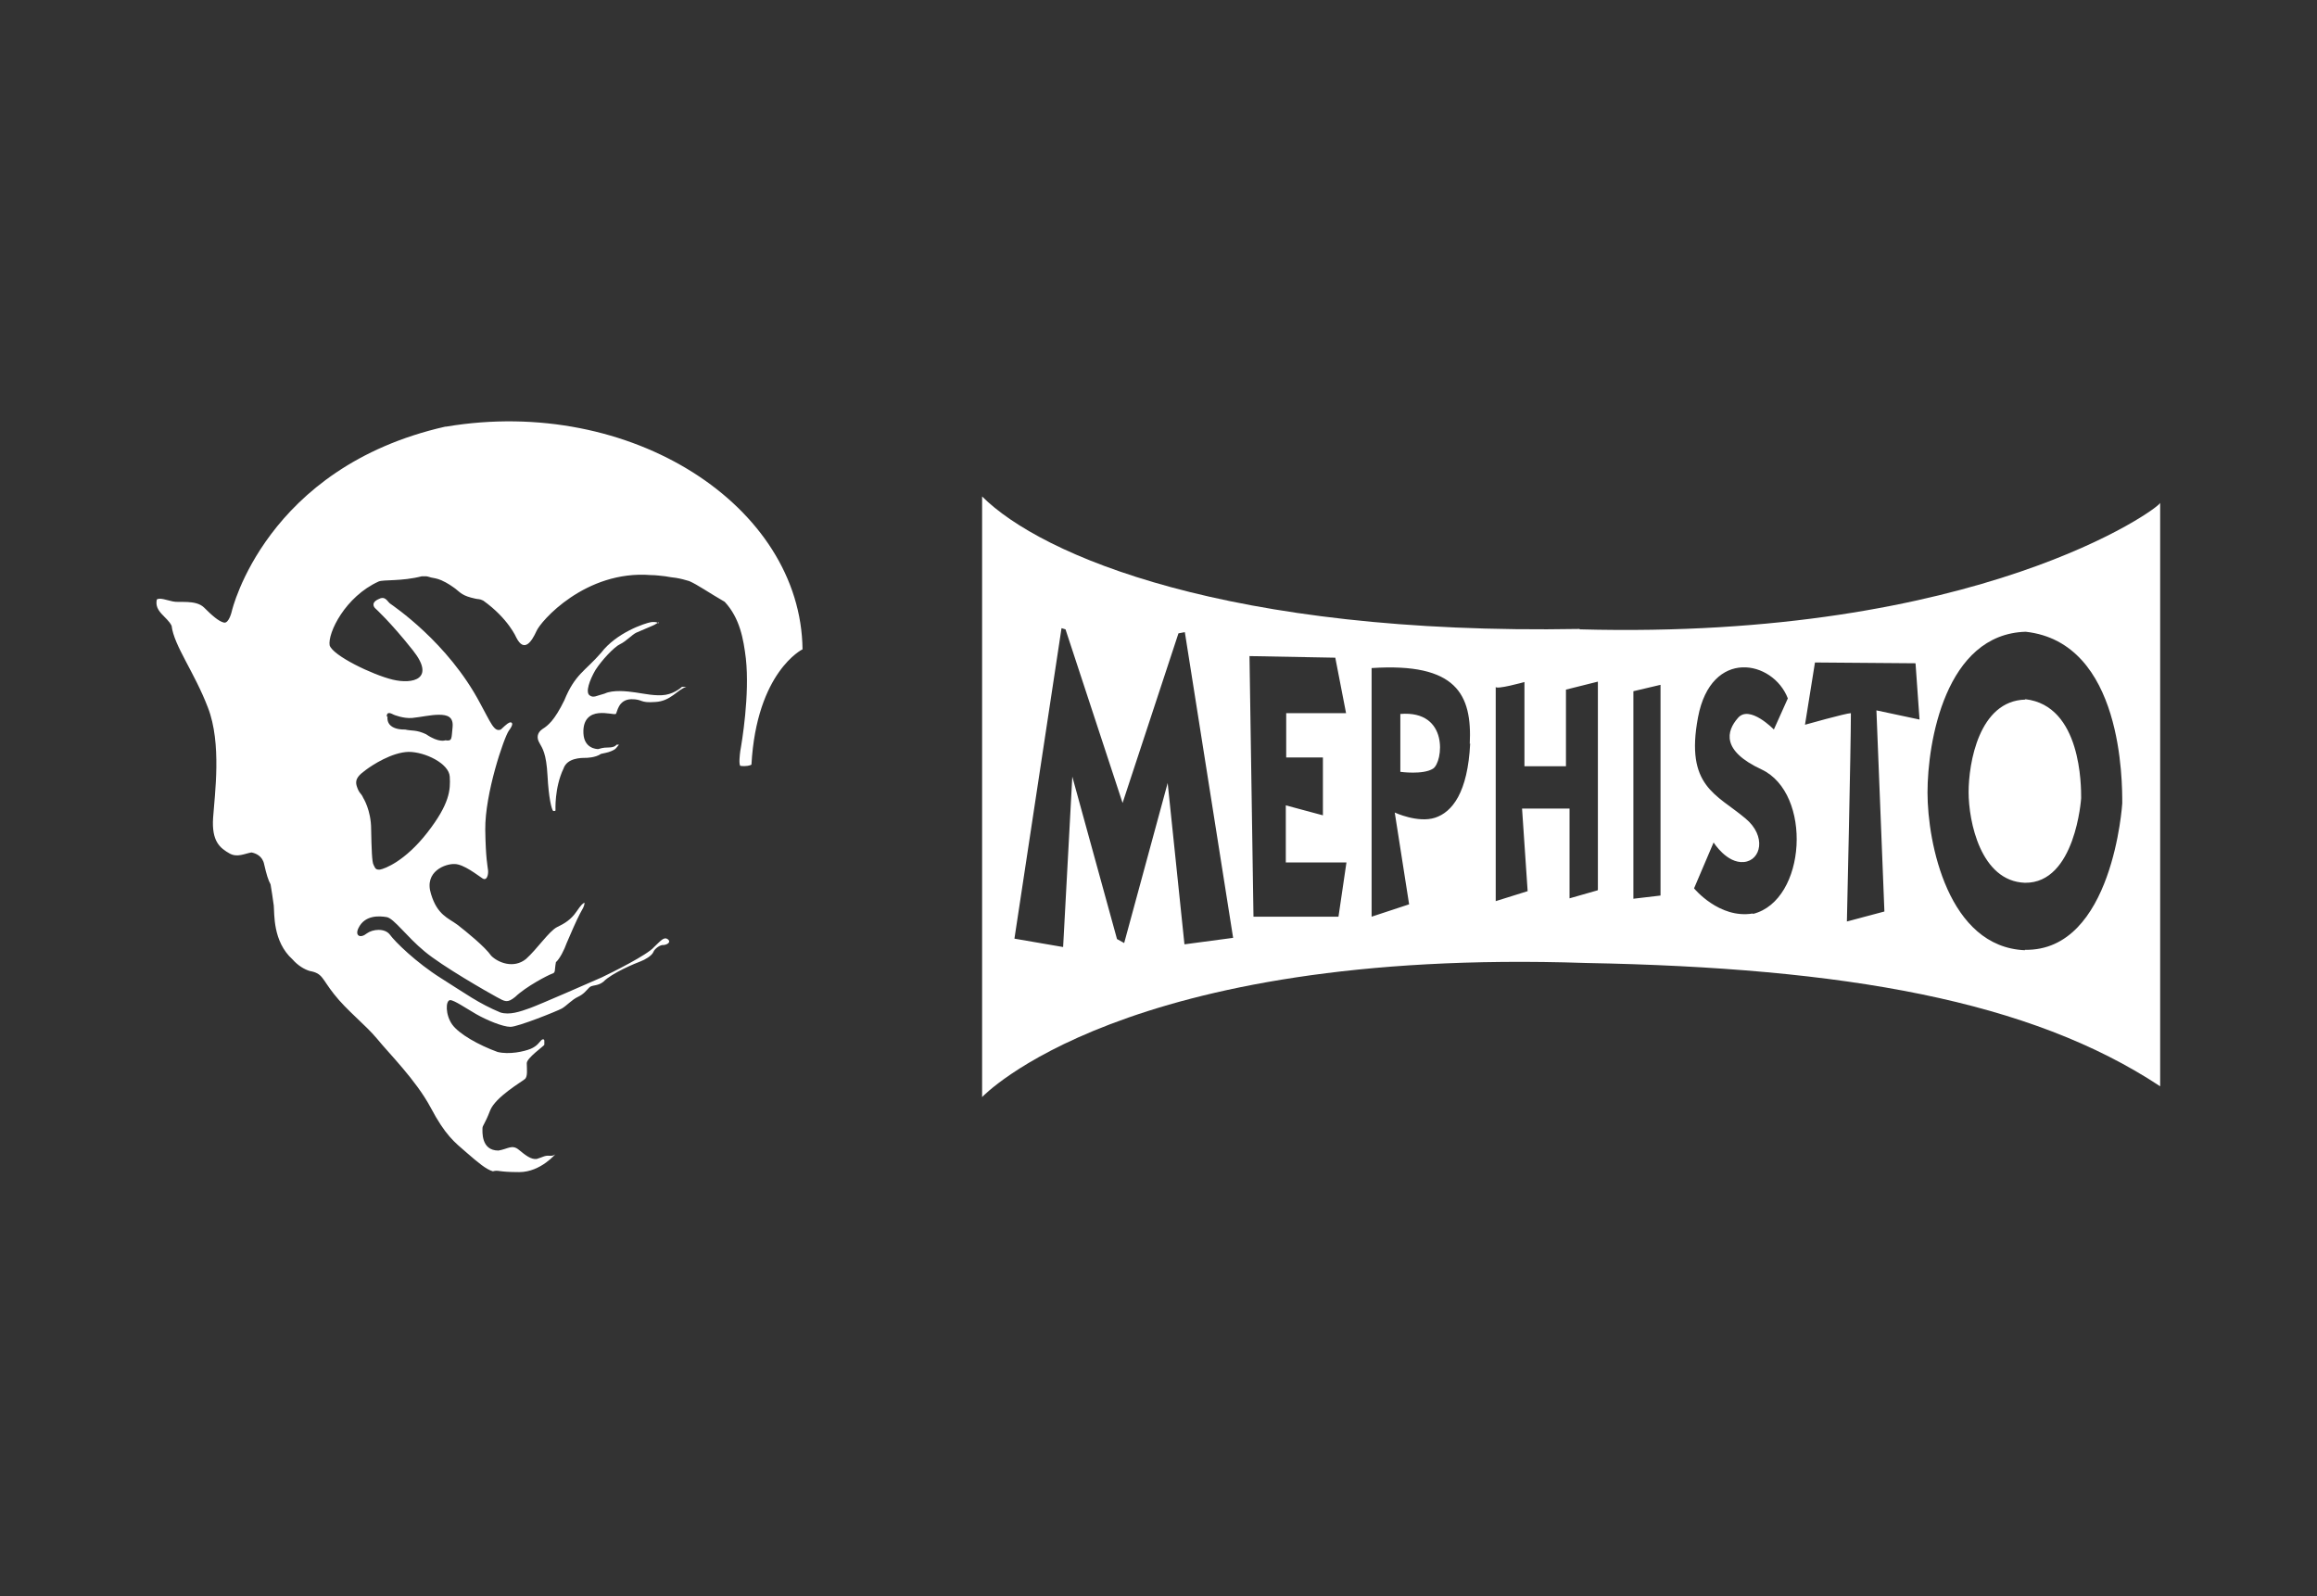
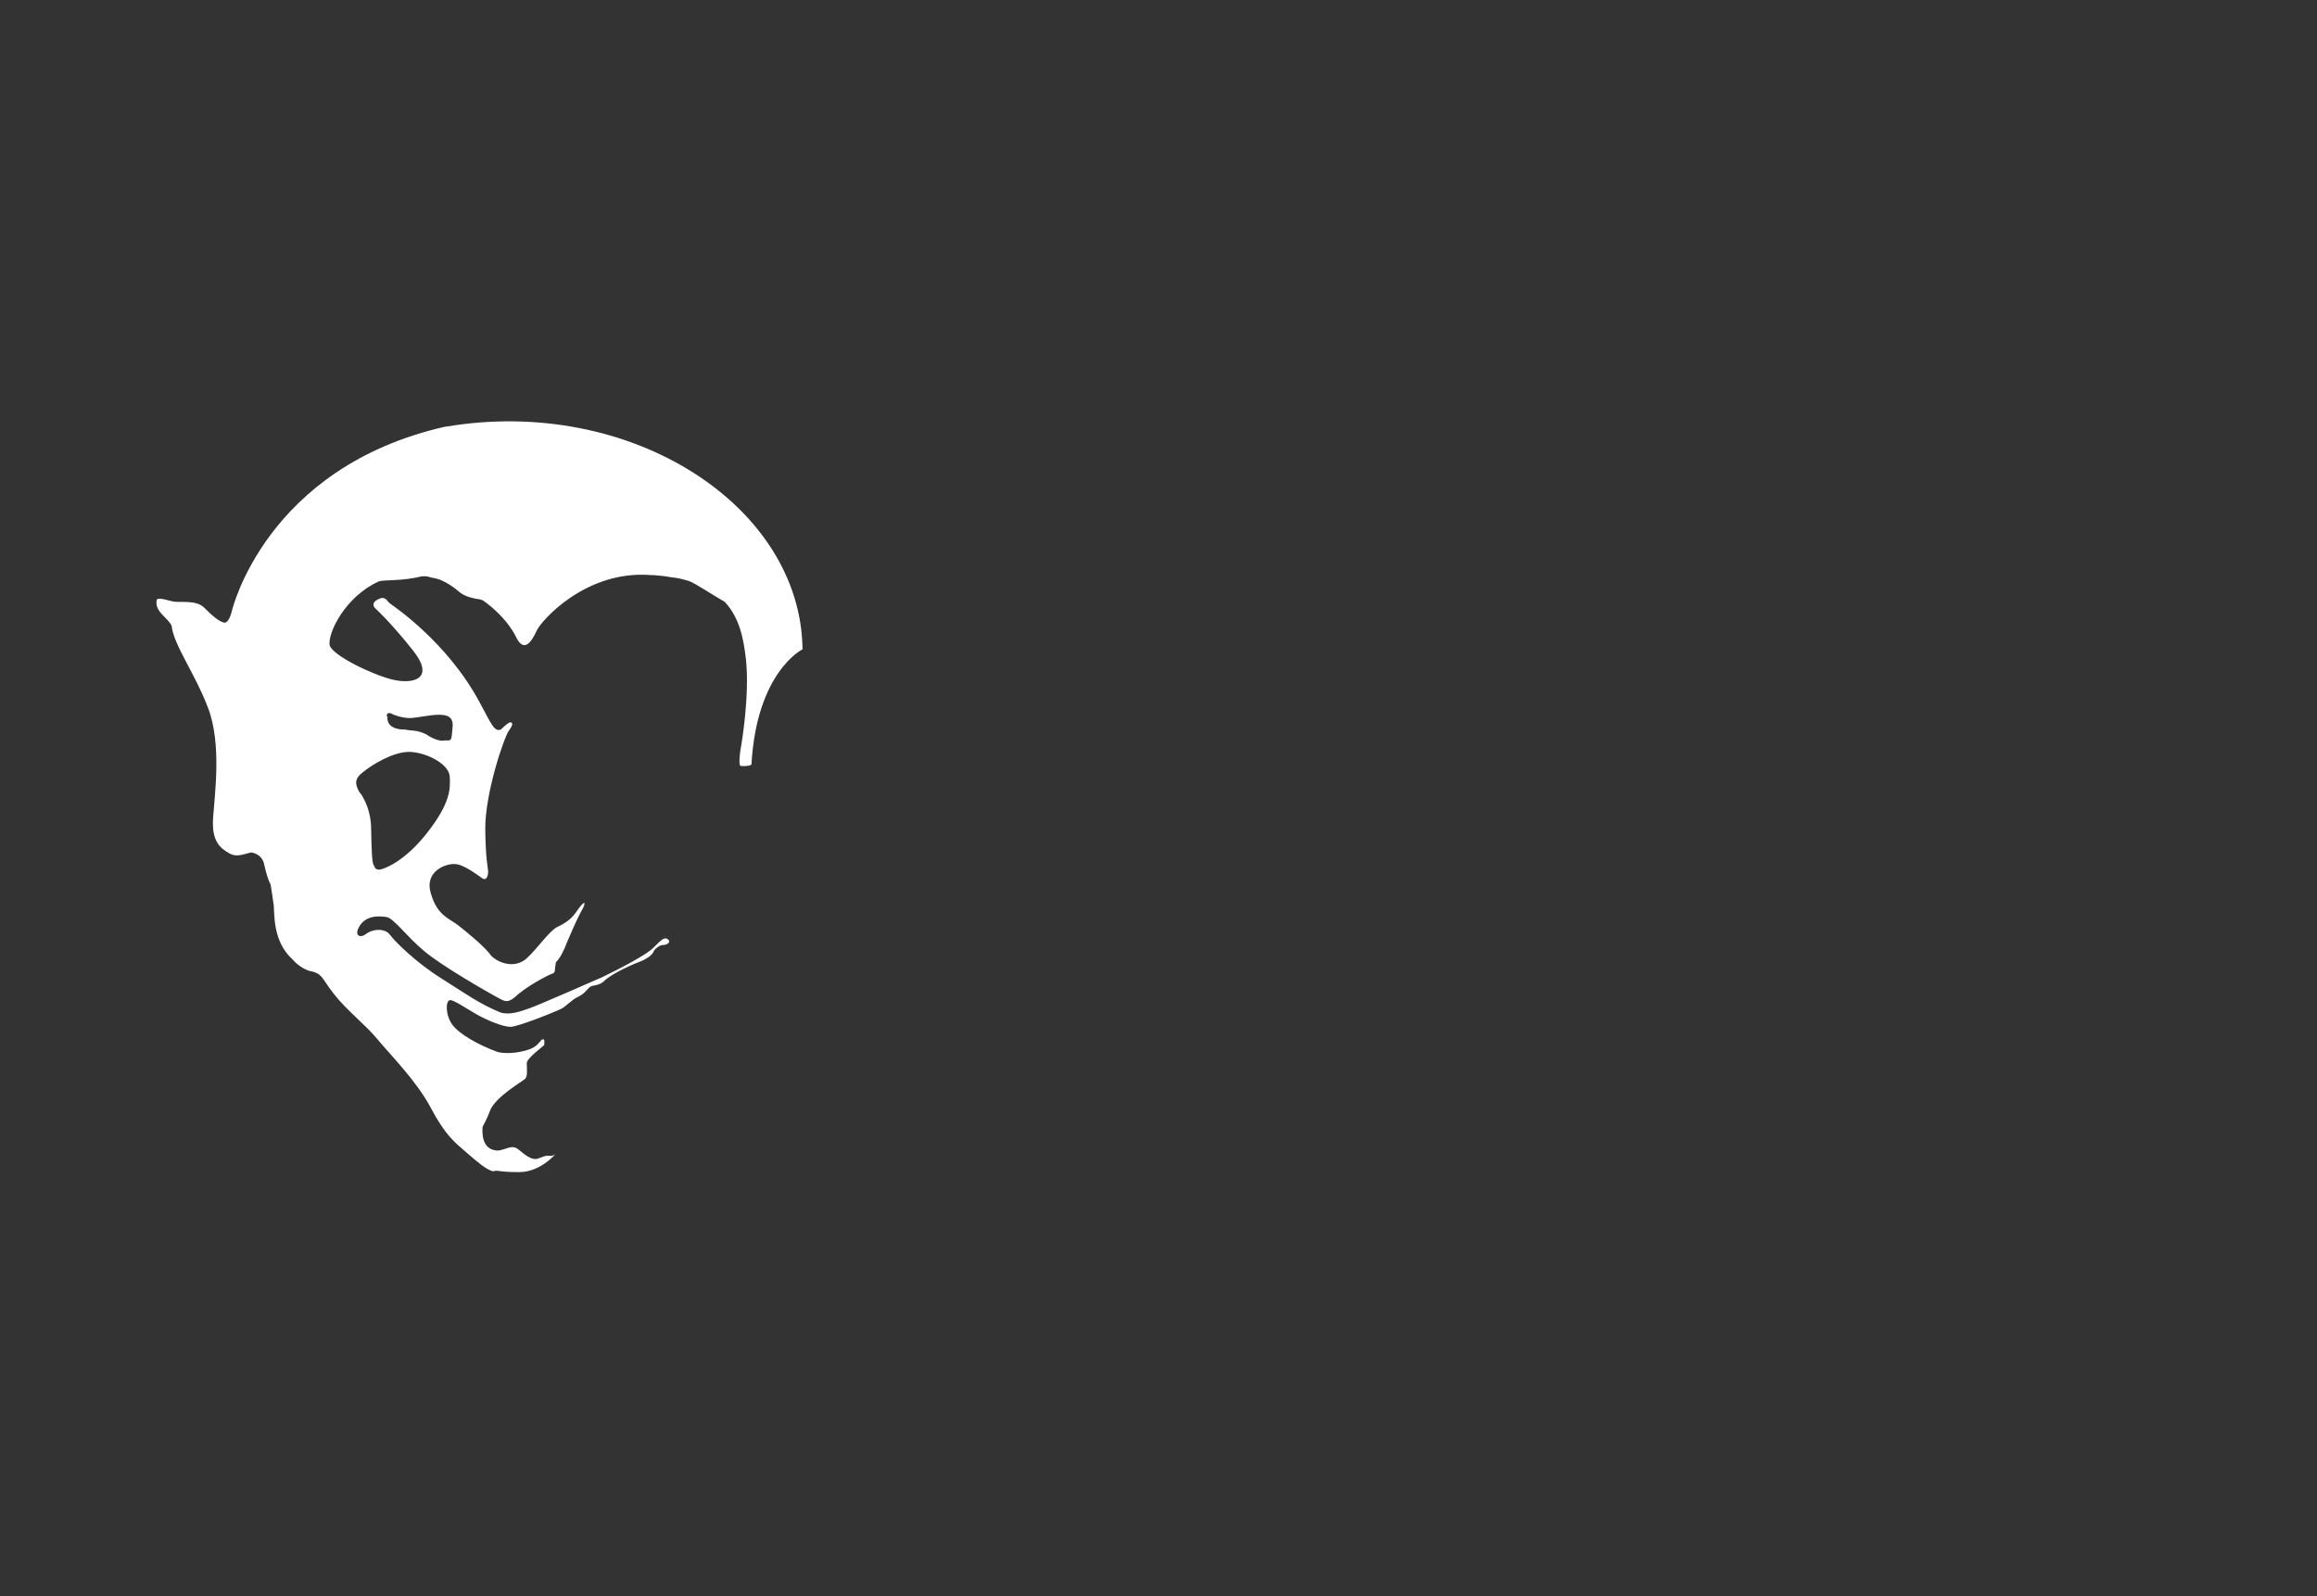
<svg xmlns="http://www.w3.org/2000/svg" id="a" viewBox="0 0 58.06 40">
  <rect x="0" y="0" width="58.06" height="40" fill="#333333" stroke="none" />
  <defs>
    <style>.b{fill:#fff;}</style>
  </defs>
-   <path class="b" d="M50.75,17.53c-1.16.03-1.42,1.59-1.42,2.32s.3,2.23,1.41,2.27c1.27.02,1.41-2.12,1.41-2.12,0-.29.01-2.32-1.4-2.48Z" />
-   <path class="b" d="M39.58,15.76c-8.8.16-13.49-1.84-14.97-3.32v15.05s3.52-3.75,15.13-3.36c6.49.12,11.14.94,14.39,3.09,0-5.98,0-14.74,0-14.62,0,.12-4.54,3.44-14.54,3.17ZM29.68,23.66l-.42-4.04-1.09,4.01-.18-.1-1.12-4.07-.23,4.27-1.22-.21,1.18-7.78.1.03,1.43,4.35,1.4-4.25.16-.03,1.21,7.66-1.2.16ZM33.55,22.97h-2.14l-.1-6.53,2.15.04.27,1.39h-1.5v1.11h.92v1.45l-.93-.25v1.43h1.52l-.2,1.36ZM36.84,18.63c-.06,1.23-.45,1.72-.88,1.86-.43.14-1.01-.13-1.01-.13l.36,2.3-.94.31v-6.23c2.13-.14,2.52.66,2.46,1.9ZM40.03,22.31l-.7.2v-2.25h-1.19l.14,2.07-.8.25v-5.37c0,.08.72-.12.72-.12v2.11h1.04v-1.92l.8-.2v5.22ZM41.61,22.44l-.68.08v-5.2l.68-.16v5.28ZM43.92,22.89c-.84.14-1.47-.63-1.47-.63l.49-1.15s.33.53.76.49c.43-.04.57-.65.04-1.09-.72-.61-1.52-.8-1.19-2.54.33-1.74,1.88-1.43,2.25-.47l-.35.78s-.61-.63-.9-.29c-.29.33-.42.82.59,1.29,1.28.6,1.13,3.28-.21,3.62ZM47.22,22.84l-.94.25s.1-4.36.1-5.22c-.12,0-1.15.29-1.15.29l.25-1.56,2.52.02.1,1.41-1.08-.23.2,5.04ZM50.74,23.81c-1.92-.08-2.44-2.68-2.44-3.95s.45-3.97,2.46-4.03c2.44.27,2.42,3.79,2.42,4.3,0,0-.23,3.71-2.44,3.67Z" />
-   <path class="b" d="M35.09,17.89v1.45s.57.08.82-.08c.25-.16.41-1.47-.82-1.37Z" />
-   <path class="b" d="M16.5,15.62s-.03-.05-.19-.03c-.16.03-.86.26-1.25.77-.4.46-.65.53-.92,1.19-.25.51-.41.63-.55.72-.13.09-.15.22-.07.35.07.13.17.25.2.82.03.56.1.83.14.88.04.01.06-.01.06-.01,0,0-.03-.57.2-1.05.09-.27.44-.27.56-.27,0,0,.24,0,.38-.1.08-.02.17-.03.26-.07.09-.04.1-.05.14-.1l.05-.06h-.06s-.04.07-.2.07-.21.03-.26.04c-.05,0-.35-.02-.37-.39-.02-.37.18-.49.38-.51.2-.02.39.04.43.02.04-.03.05-.36.39-.37.3,0,.2.1.6.07.39-.02.55-.31.78-.38-.07,0-.11,0-.11,0,0,0-.17.16-.41.2-.24.04-.55-.03-.76-.06s-.56-.07-.77.03c-.2.05-.28.12-.38.04-.1-.08,0-.37.15-.63.16-.25.47-.58.62-.65.15-.07.3-.24.41-.29.11-.05.41-.17.46-.2.05-.03.1-.06.1-.06h0Z" />
  <path class="b" d="M11.16,10.69c-4.51,1.02-5.35,4.62-5.35,4.62,0,0-.07.32-.2.29-.13-.03-.3-.18-.5-.38-.21-.2-.63-.11-.78-.15-.15-.03-.32-.1-.4-.05-.07.31.26.43.37.66.06.5.57,1.16.91,2.05.35.9.17,2.17.13,2.76-.04.59.17.76.42.9.19.1.37,0,.54-.03.11.02.28.09.32.3.06.26.1.39.16.5.03.16.05.33.08.53h0c.02.2-.03.9.47,1.35.14.16.3.25.43.29.33.06.3.19.61.58.32.41.78.76,1.08,1.12.3.37.97,1.03,1.34,1.72.37.7.6.87.9,1.13.3.26.49.42.66.47.15-.04.11.02.66.02s.93-.48.92-.46c-.02.02-.06.06-.17.05-.11-.01-.17.04-.31.08-.14.02-.28-.09-.45-.23s-.27-.02-.51.02c-.44,0-.4-.48-.4-.56,0-.07.06-.1.19-.44.13-.34.79-.72.87-.79.08-.06.05-.26.05-.4,0-.13.43-.43.44-.46,0-.02,0-.04,0-.1,0-.05-.05-.05-.09,0-.04.04-.09.13-.25.2-.17.07-.54.15-.83.08-.47-.17-.97-.45-1.14-.69-.17-.24-.17-.6-.05-.61.1,0,.39.2.65.35.26.15.67.32.86.32s1.16-.39,1.29-.46c.12-.07.25-.22.4-.29.15-.07.21-.16.28-.23.07-.08.21-.03.36-.15.21-.22.82-.47.93-.51.11-.04.28-.14.32-.23.03-.09.18-.19.25-.18.07,0,.21-.06.12-.14-.1-.08-.18.03-.35.19-.17.2-1.06.64-1.31.76-.25.11-1.55.68-1.8.77-.25.09-.51.18-.74.11-.55-.23-.87-.47-1.49-.86-.62-.39-1.15-.91-1.28-1.09-.13-.17-.43-.14-.58-.03-.16.13-.3.06-.21-.13.16-.34.53-.31.71-.28.18.03.5.49.95.86.44.37,1.58,1.02,1.8,1.14.22.12.27.16.47,0,.27-.26.81-.54.92-.58.1-.03.06-.07.1-.29.1-.09.21-.31.27-.48.07-.17.26-.6.33-.73.07-.13.11-.18.12-.28-.04.01-.08.04-.21.23s-.29.29-.48.38c-.2.1-.5.55-.78.8-.31.25-.7.09-.87-.08-.16-.23-.63-.61-.85-.78-.23-.17-.5-.24-.66-.77-.18-.57.37-.76.59-.75.23,0,.59.29.7.36.11.07.15-.09.14-.2-.01-.1-.06-.3-.07-1.02-.01-.91.47-2.31.59-2.48.12-.16.09-.2.05-.21-.05,0-.09.03-.25.18-.17.07-.25-.17-.52-.66-.81-1.53-2.18-2.44-2.26-2.5-.08-.07-.12-.2-.3-.1-.2.1-.07.22-.07.22,0,0,.38.34.95,1.06.57.72-.01.85-.51.73-.5-.12-1.5-.6-1.58-.86-.05-.31.39-1.22,1.23-1.6.12-.05.57,0,1.08-.13.03,0,.04,0,.1,0,.04,0,.09.02.13.03.09.02.14.02.26.07.16.07.28.16.35.21.13.1.17.18.5.25.08.02.1,0,.2.05.63.45.83.93.83.93.2.39.39.08.5-.16.1-.25,1.23-1.54,2.87-1.41.13,0,.25.02.36.03.1.02.19.03.27.04.12.02.23.05.33.08.21.09.49.29.89.52.38.41.47.93.53,1.42.1.91-.1,2.1-.14,2.32-.01.08-.04.32,0,.37.15.02.25-.01.28-.03.13-2.33,1.28-2.89,1.28-2.89-.04-3.59-4.29-6.36-8.93-5.58h0ZM9.69,17.96c0-.16.13-.07.18-.05,0,0,.24.1.46.08.21-.02.46-.08.67-.08.21,0,.37.05.34.32-.03.27,0,.35-.18.32,0,0-.16.07-.48-.15-.25-.12-.36-.08-.53-.12,0,0-.48.03-.44-.33h0ZM9.17,19.29c.16-.12.65-.44,1.07-.45.41,0,1.01.29,1.03.62s0,.68-.56,1.4c-.56.72-1.07.91-1.19.93-.12.01-.12-.05-.16-.12-.04-.07-.05-.4-.06-.89,0-.48-.2-.79-.2-.79-.05-.12-.1-.1-.16-.29-.06-.19.07-.29.23-.41h0Z" />
</svg>